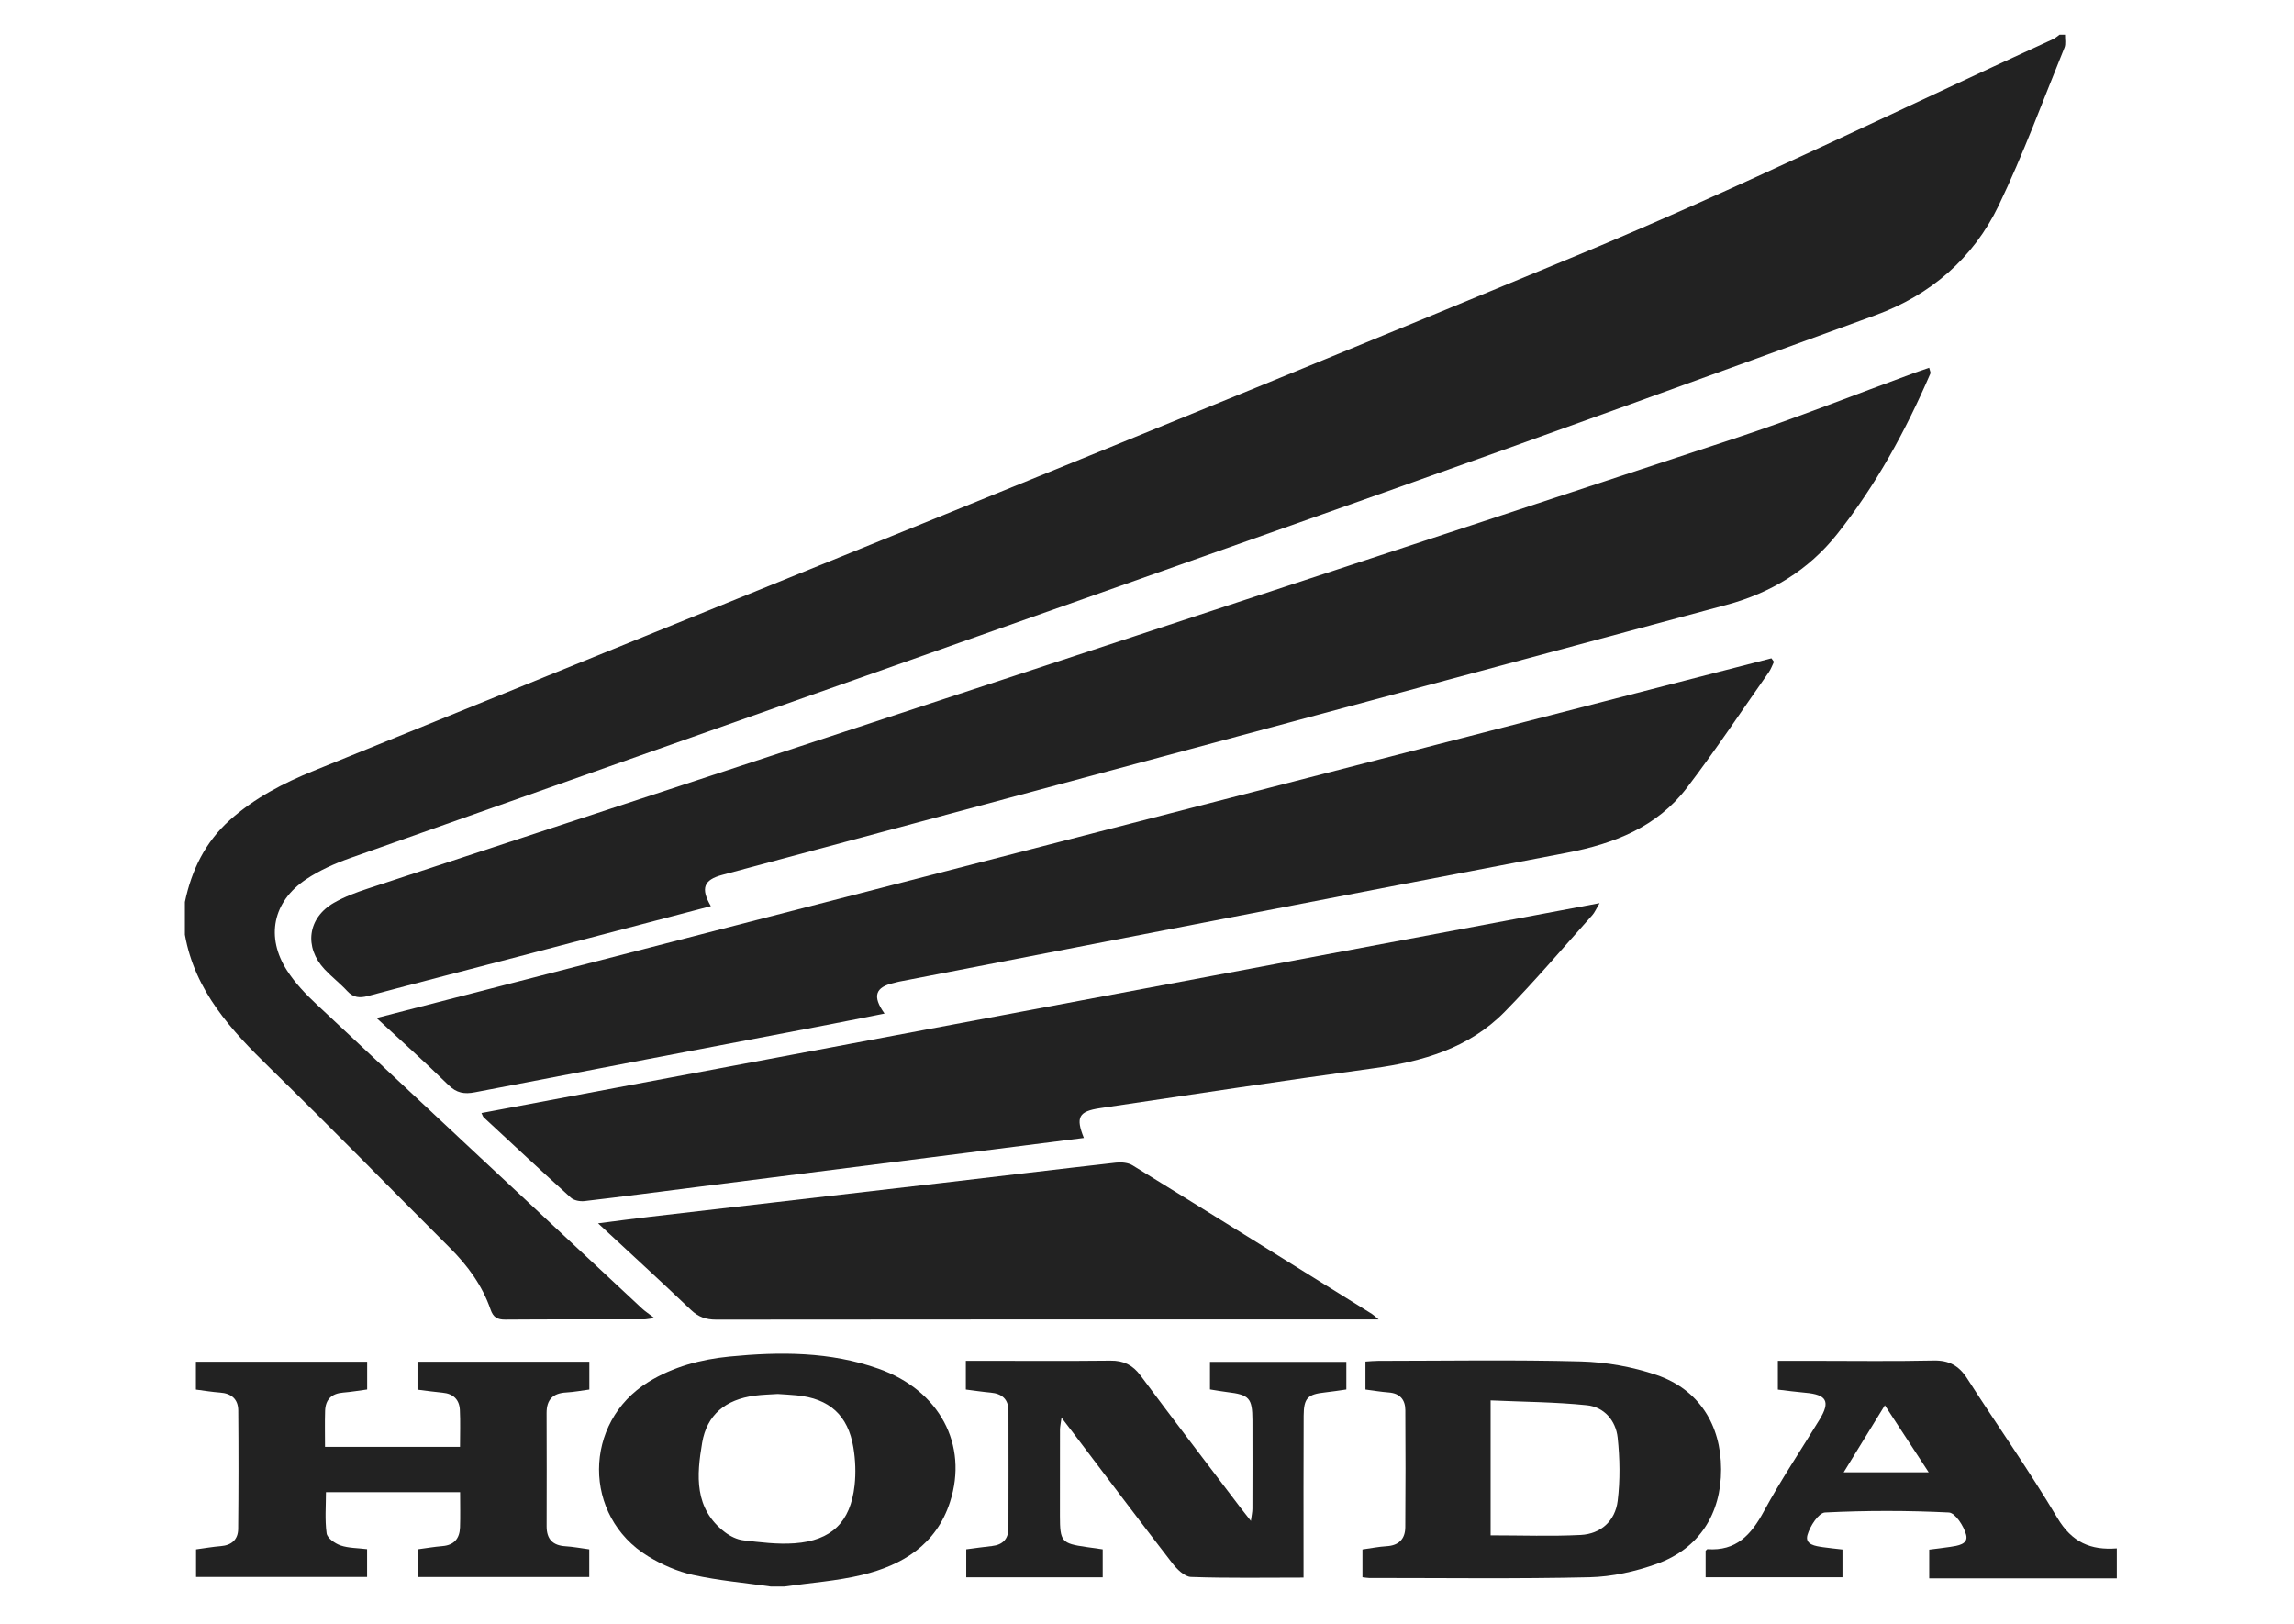
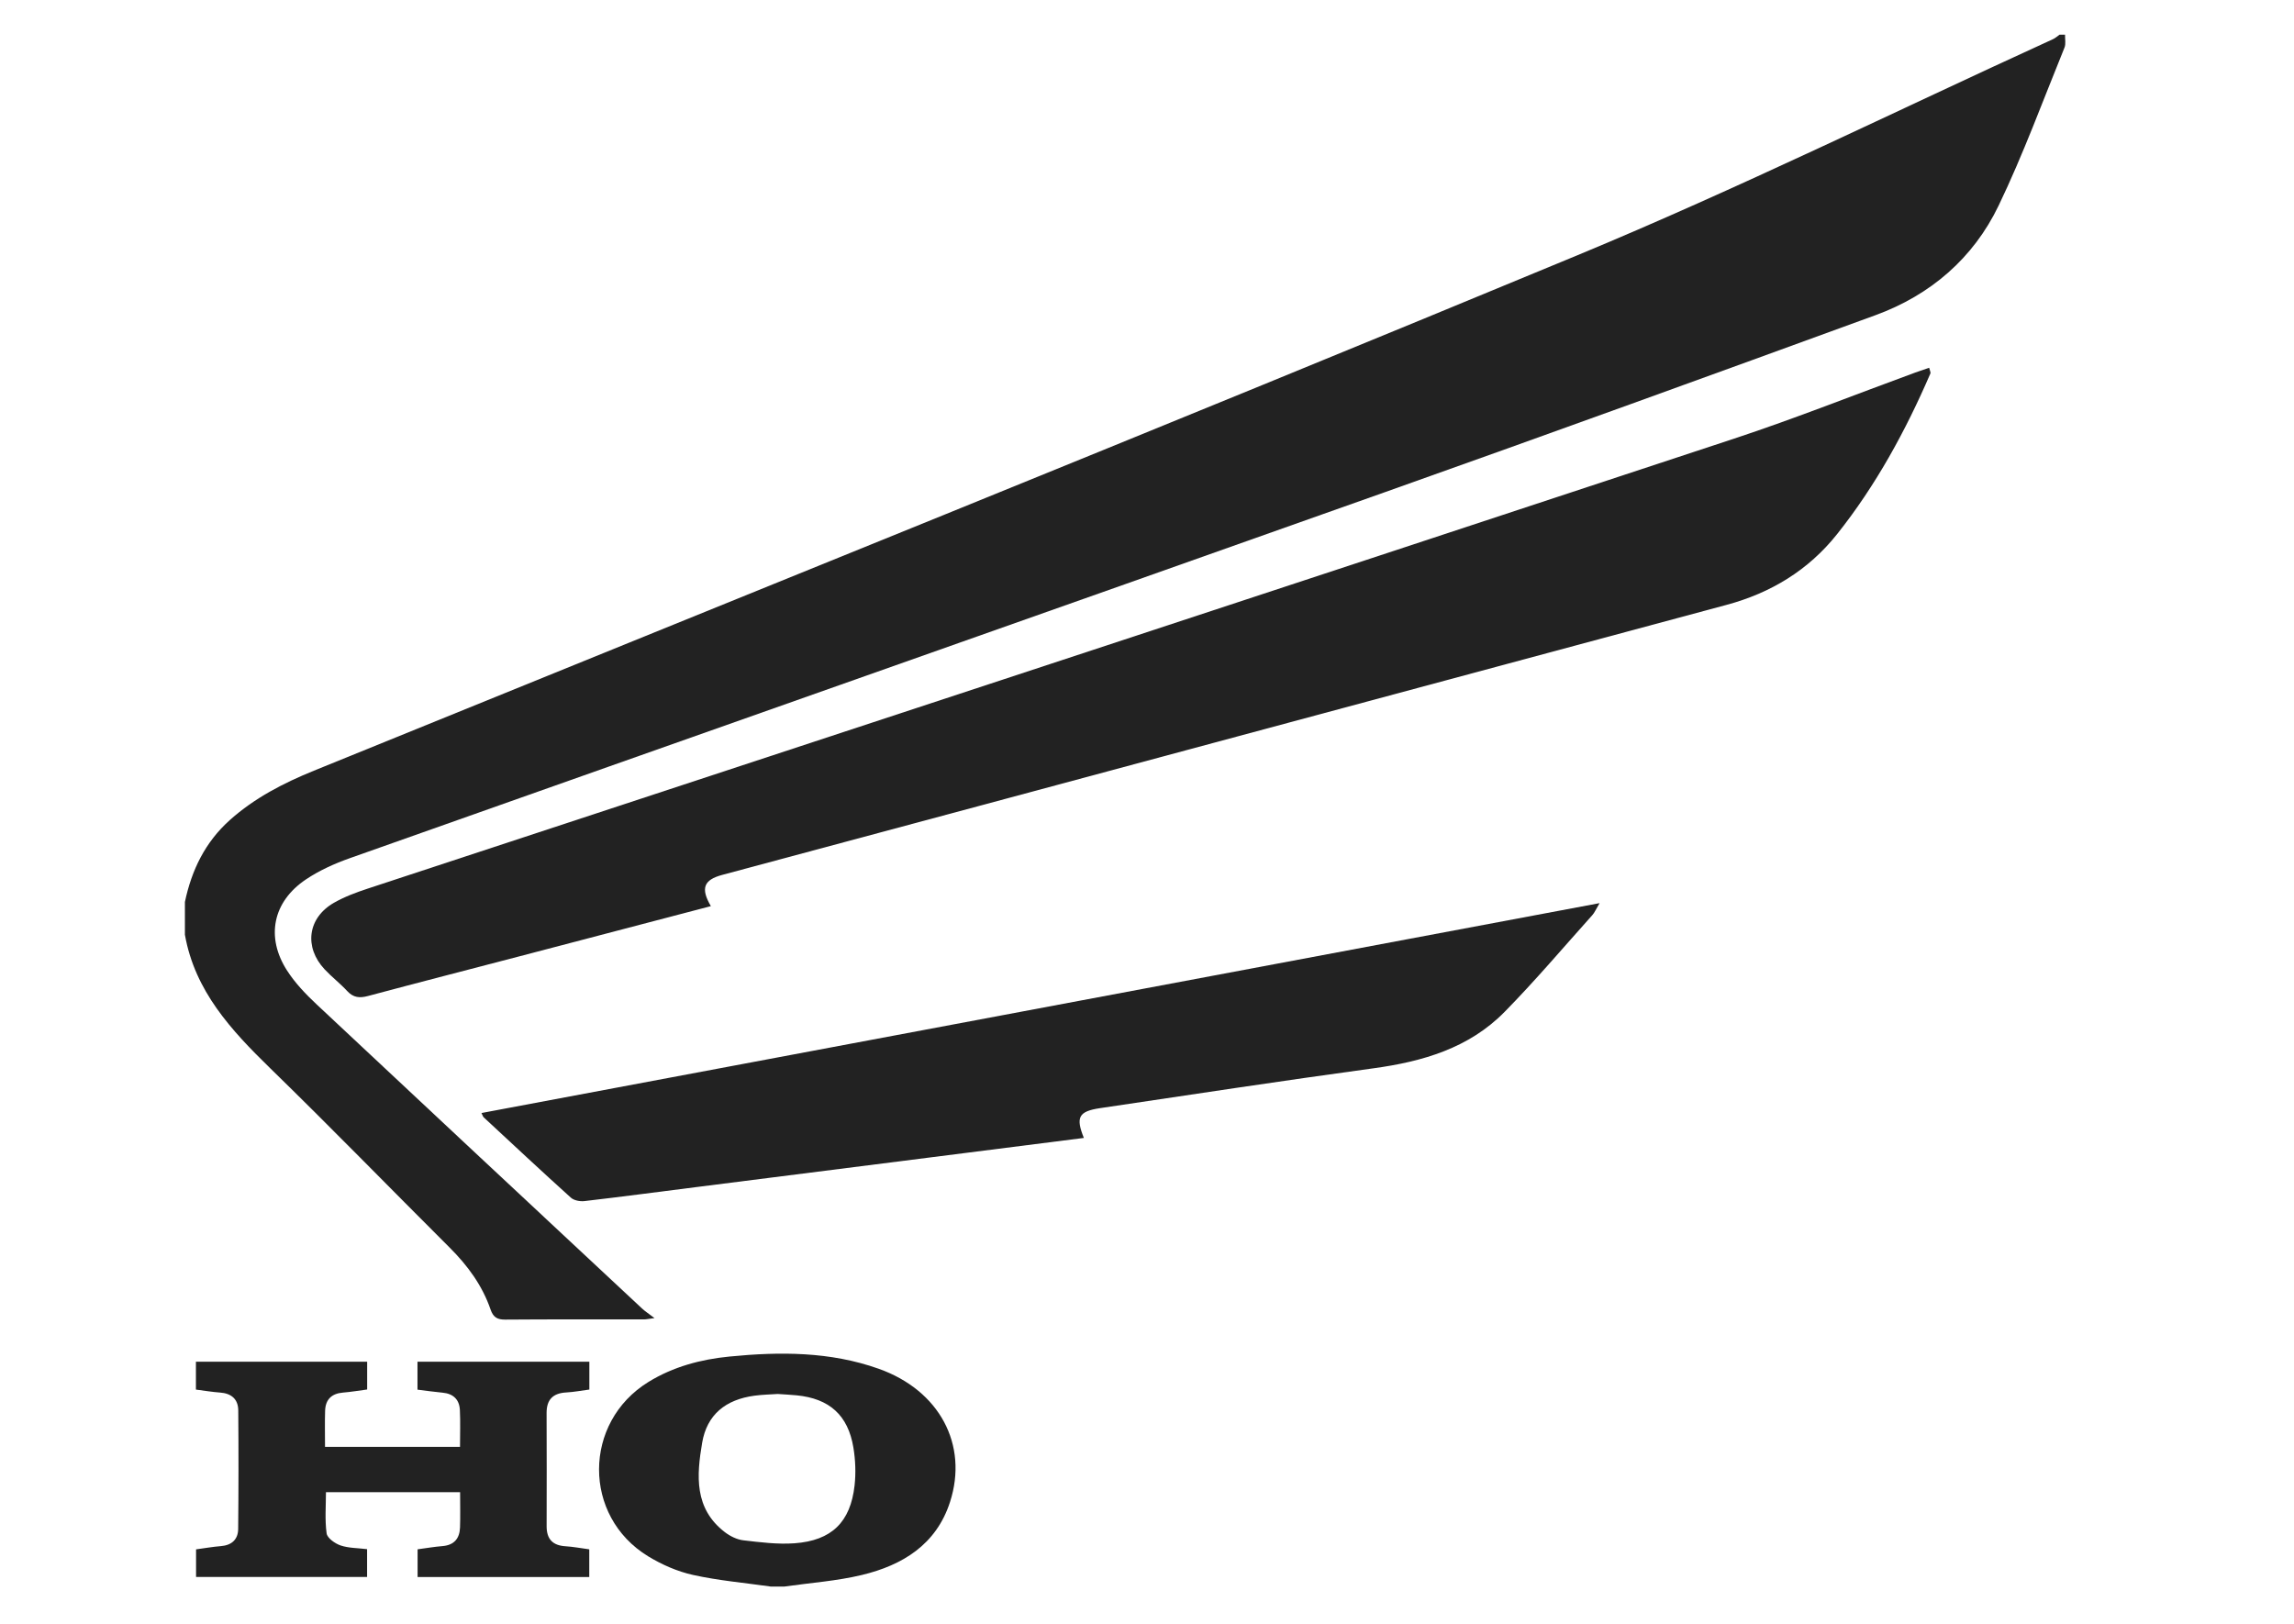
<svg xmlns="http://www.w3.org/2000/svg" width="397" height="281" viewBox="0 0 397 281" fill="none">
  <path fill-rule="evenodd" clip-rule="evenodd" d="M32 156.111C33.159 150.595 35.507 145.75 39.781 141.929C44.062 138.101 49.054 135.534 54.32 133.39C127.251 103.706 200.307 74.323 273.039 44.157C300.84 32.626 327.899 19.298 355.291 6.778C355.704 6.59 356.053 6.262 356.432 6C356.746 6 357.06 6 357.375 6C357.354 6.751 357.546 7.588 357.281 8.239C353.552 17.39 350.153 26.703 345.877 35.594C341.491 44.714 334.073 51.084 324.547 54.56C296.255 64.883 267.943 75.155 239.56 85.225C179.91 106.39 120.205 127.402 60.542 148.53C57.904 149.464 55.268 150.651 52.953 152.201C47.201 156.055 45.946 162.193 49.693 168.003C51.078 170.151 52.913 172.069 54.789 173.829C73.536 191.413 92.333 208.943 111.123 226.48C111.628 226.951 112.22 227.33 113.269 228.133C112.18 228.273 111.835 228.355 111.49 228.356C103.476 228.364 95.462 228.331 87.449 228.393C86.063 228.403 85.362 227.996 84.898 226.646C83.468 222.481 80.926 219.03 77.819 215.932C67.467 205.607 57.27 195.125 46.798 184.924C40.021 178.32 33.73 171.547 32 161.775C32 159.887 32 157.999 32 156.111Z" fill="#222222" />
  <path fill-rule="evenodd" clip-rule="evenodd" d="M133.385 274.595C128.895 273.956 124.352 273.561 119.937 272.586C117.237 271.989 114.547 270.807 112.173 269.362C100.786 262.427 100.871 246.163 112.224 239.18C116.529 236.533 121.297 235.272 126.246 234.785C134.965 233.927 143.658 233.912 152.066 236.899C162.569 240.63 167.624 250.028 164.406 259.974C162.024 267.34 156.198 270.891 149.188 272.584C144.8 273.643 140.231 273.95 135.743 274.595C134.957 274.595 134.171 274.595 133.385 274.595ZM134.6 241.264C133.404 241.348 131.986 241.371 130.59 241.557C125.539 242.229 122.337 244.868 121.514 249.712C120.554 255.361 120.103 261.099 125.455 265.188C126.359 265.879 127.534 266.462 128.642 266.591C131.577 266.932 134.567 267.317 137.494 267.106C143.928 266.642 147.186 263.438 147.894 257.089C148.134 254.935 148.042 252.677 147.688 250.534C146.761 244.925 143.521 242.052 137.868 241.498C136.853 241.398 135.833 241.351 134.6 241.264Z" fill="#222222" />
-   <path fill-rule="evenodd" clip-rule="evenodd" d="M366.335 273.179C355.584 273.179 344.833 273.179 333.871 273.179C333.871 271.45 333.871 269.928 333.871 268.202C335.023 268.054 336.247 267.917 337.465 267.734C338.794 267.534 340.681 267.288 340.266 265.661C339.881 264.151 338.377 261.831 337.273 261.777C330.14 261.425 322.973 261.422 315.84 261.776C314.722 261.832 313.232 264.15 312.799 265.673C312.321 267.36 314.191 267.589 315.519 267.784C316.591 267.941 317.672 268.041 318.859 268.18C318.859 269.81 318.859 271.343 318.859 272.986C310.911 272.986 303.1 272.986 295.176 272.986C295.176 271.323 295.176 269.794 295.176 268.392C295.377 268.216 295.438 268.119 295.491 268.122C300.446 268.485 303.049 265.659 305.244 261.598C308.192 256.145 311.67 250.982 314.9 245.681C316.797 242.568 316.138 241.371 312.44 241.05C310.886 240.916 309.339 240.7 307.679 240.509C307.679 238.845 307.679 237.316 307.679 235.52C309.832 235.52 311.852 235.52 313.872 235.52C320.787 235.52 327.704 235.62 334.615 235.47C337.291 235.412 339.013 236.357 340.439 238.581C345.612 246.652 351.156 254.496 356.055 262.727C358.571 266.953 361.835 268.336 366.335 267.987C366.335 269.717 366.335 271.448 366.335 273.179ZM319.07 254.821C324.153 254.821 328.789 254.821 333.782 254.821C331.186 250.852 328.801 247.204 326.195 243.219C323.73 247.232 321.49 250.88 319.07 254.821Z" fill="#222222" />
  <path fill-rule="evenodd" clip-rule="evenodd" d="M123.022 156.832C111.926 159.742 101.007 162.609 90.086 165.467C81.284 167.77 72.472 170.035 63.682 172.384C62.241 172.77 61.154 172.68 60.093 171.532C58.869 170.207 57.418 169.094 56.185 167.777C52.572 163.919 53.242 158.848 57.803 156.244C59.625 155.204 61.644 154.454 63.646 153.795C142.464 127.836 221.304 101.942 300.101 75.918C310.669 72.428 321.027 68.299 331.484 64.469C332.243 64.191 333.013 63.942 333.862 63.65C333.994 64.207 334.15 64.467 334.081 64.628C329.798 74.549 324.655 83.991 317.915 92.461C312.97 98.675 306.475 102.625 298.797 104.688C255.621 116.288 212.454 127.919 169.282 139.532C154.513 143.506 139.737 147.455 124.968 151.43C121.795 152.285 121.213 153.739 123.022 156.832Z" fill="#222222" />
-   <path fill-rule="evenodd" clip-rule="evenodd" d="M307.002 114.542C306.704 115.151 306.482 115.813 306.096 116.362C301.409 123.045 296.884 129.854 291.939 136.342C286.757 143.142 279.338 146.032 271.117 147.6C232.585 154.944 194.084 162.45 155.573 169.901C155.265 169.961 154.966 170.064 154.66 170.132C151.484 170.844 150.917 172.436 153.081 175.422C149.086 176.209 145.232 176.987 141.371 177.725C121.645 181.495 101.913 185.238 82.194 189.046C80.357 189.401 79.018 189.185 77.592 187.781C73.681 183.93 69.576 180.277 65.166 176.193C145.896 155.373 226.23 134.654 306.563 113.935C306.71 114.138 306.856 114.34 307.002 114.542Z" fill="#222222" />
  <path fill-rule="evenodd" clip-rule="evenodd" d="M187.573 196.95C180.855 197.803 174.181 198.65 167.508 199.497C151.854 201.482 136.199 203.465 120.545 205.451C114.081 206.271 107.62 207.125 101.149 207.88C100.386 207.969 99.338 207.775 98.801 207.292C93.723 202.711 88.726 198.041 83.714 193.387C83.563 193.247 83.509 193.003 83.324 192.637C147.704 180.551 211.971 168.486 276.823 156.311C276.191 157.374 275.965 157.945 275.58 158.374C270.543 163.988 265.666 169.762 260.383 175.135C254.211 181.413 246.21 183.735 237.679 184.899C221.893 187.053 206.14 189.452 190.379 191.794C186.661 192.347 186.135 193.364 187.573 196.95Z" fill="#222222" />
-   <path fill-rule="evenodd" clip-rule="evenodd" d="M238.59 228.364C237.163 228.364 236.382 228.364 235.6 228.364C198.378 228.364 161.156 228.353 123.934 228.397C122.165 228.399 120.857 227.937 119.562 226.702C114.401 221.776 109.137 216.96 103.503 211.726C106.824 211.305 109.65 210.921 112.481 210.592C129.314 208.636 146.15 206.701 162.983 204.742C173.036 203.573 183.082 202.352 193.14 201.222C194.078 201.117 195.242 201.221 196.013 201.697C209.843 210.223 223.629 218.82 237.421 227.407C237.665 227.559 237.87 227.772 238.59 228.364Z" fill="#222222" />
  <path fill-rule="evenodd" clip-rule="evenodd" d="M33.907 240.505C33.907 238.773 33.907 237.304 33.907 235.677C43.8 235.677 53.576 235.677 63.542 235.677C63.542 237.256 63.542 238.775 63.542 240.489C62.131 240.674 60.753 240.911 59.365 241.023C57.389 241.183 56.326 242.219 56.263 244.173C56.197 246.2 56.248 248.231 56.248 250.418C64.08 250.418 71.724 250.418 79.609 250.418C79.609 248.236 79.688 246.133 79.586 244.038C79.497 242.215 78.436 241.206 76.578 241.038C75.175 240.911 73.781 240.704 72.25 240.517C72.25 238.907 72.25 237.371 72.25 235.676C82.142 235.676 91.994 235.676 101.993 235.676C101.993 237.278 101.993 238.806 101.993 240.498C100.627 240.676 99.322 240.928 98.007 241C95.705 241.123 94.583 242.225 94.594 244.57C94.624 251.098 94.615 257.626 94.6 264.155C94.595 266.366 95.636 267.482 97.854 267.619C99.182 267.7 100.499 267.954 101.978 268.151C101.978 269.699 101.978 271.233 101.978 272.945C92.136 272.945 82.285 272.945 72.269 272.945C72.269 271.431 72.269 269.902 72.269 268.149C73.672 267.963 75.121 267.711 76.581 267.591C78.6 267.424 79.543 266.274 79.61 264.368C79.68 262.407 79.626 260.443 79.626 258.261C71.883 258.261 64.237 258.261 56.41 258.261C56.41 260.607 56.201 263.035 56.525 265.391C56.637 266.204 57.967 267.145 58.93 267.476C60.307 267.949 61.858 267.916 63.529 268.122C63.529 269.684 63.529 271.212 63.529 272.932C53.726 272.932 43.889 272.932 33.931 272.932C33.931 271.326 33.931 269.797 33.931 268.157C35.437 267.955 36.82 267.708 38.213 267.598C40.093 267.45 41.2 266.455 41.218 264.626C41.288 257.786 41.292 250.945 41.233 244.105C41.216 242.155 40.036 241.151 38.067 241.017C36.744 240.926 35.431 240.698 33.907 240.505Z" fill="#222222" />
-   <path fill-rule="evenodd" clip-rule="evenodd" d="M190.835 268.151C190.835 269.831 190.835 271.359 190.835 273.002C182.935 273.002 175.178 273.002 167.218 273.002C167.218 271.427 167.218 269.842 167.218 268.148C168.733 267.952 170.2 267.738 171.672 267.579C173.545 267.377 174.517 266.346 174.522 264.479C174.539 257.714 174.537 250.949 174.524 244.184C174.52 242.169 173.408 241.206 171.46 241.028C170.059 240.9 168.665 240.687 167.149 240.497C167.149 238.865 167.149 237.333 167.149 235.519C168.194 235.519 169.111 235.519 170.028 235.519C177.415 235.52 184.803 235.57 192.19 235.489C194.444 235.465 196.02 236.243 197.376 238.063C203.105 245.754 208.935 253.371 214.731 261.012C215.197 261.627 215.683 262.226 216.478 263.237C216.609 262.242 216.741 261.696 216.743 261.15C216.759 256.037 216.767 250.923 216.748 245.81C216.733 241.959 216.197 241.392 212.371 240.936C211.438 240.825 210.512 240.651 209.398 240.477C209.398 238.943 209.398 237.412 209.398 235.699C217.209 235.699 225.017 235.699 232.999 235.699C232.999 237.25 232.999 238.778 232.999 240.489C231.743 240.662 230.518 240.861 229.286 240.994C226.316 241.314 225.627 241.973 225.611 245.029C225.568 253.368 225.593 261.707 225.591 270.046C225.591 270.975 225.591 271.904 225.591 273.044C218.934 273.044 212.517 273.162 206.113 272.933C204.991 272.893 203.676 271.583 202.867 270.536C197.144 263.137 191.53 255.653 185.879 248.196C185.271 247.394 184.655 246.597 183.708 245.361C183.574 246.391 183.445 246.932 183.443 247.474C183.427 252.43 183.43 257.387 183.434 262.343C183.438 266.817 183.71 267.134 188.017 267.751C188.873 267.874 189.729 267.994 190.835 268.151Z" fill="#222222" />
-   <path fill-rule="evenodd" clip-rule="evenodd" d="M235.788 272.983C235.788 271.302 235.788 269.827 235.788 268.17C237.218 267.973 238.589 267.694 239.973 267.612C242.094 267.487 243.183 266.346 243.2 264.328C243.256 257.572 243.248 250.813 243.207 244.055C243.197 242.234 242.255 241.146 240.329 241C239.015 240.902 237.71 240.677 236.305 240.496C236.305 238.834 236.305 237.306 236.305 235.646C237.118 235.599 237.805 235.525 238.492 235.525C250.189 235.518 261.891 235.312 273.579 235.627C277.973 235.746 282.513 236.553 286.672 237.971C293.998 240.47 297.839 246.579 297.856 254.286C297.872 262.004 294.055 268.033 286.742 270.66C283.038 271.992 278.985 272.896 275.066 272.987C262.356 273.279 249.634 273.108 236.917 273.11C236.615 273.109 236.313 273.044 235.788 272.983ZM257.968 265.732C263.361 265.732 268.46 265.921 273.536 265.667C277.058 265.491 279.526 263.221 279.953 259.781C280.401 256.172 280.338 252.434 279.95 248.811C279.637 245.885 277.617 243.519 274.635 243.212C269.139 242.647 263.586 242.627 257.968 242.375C257.968 250.553 257.968 258.147 257.968 265.732Z" fill="#222222" />
</svg>